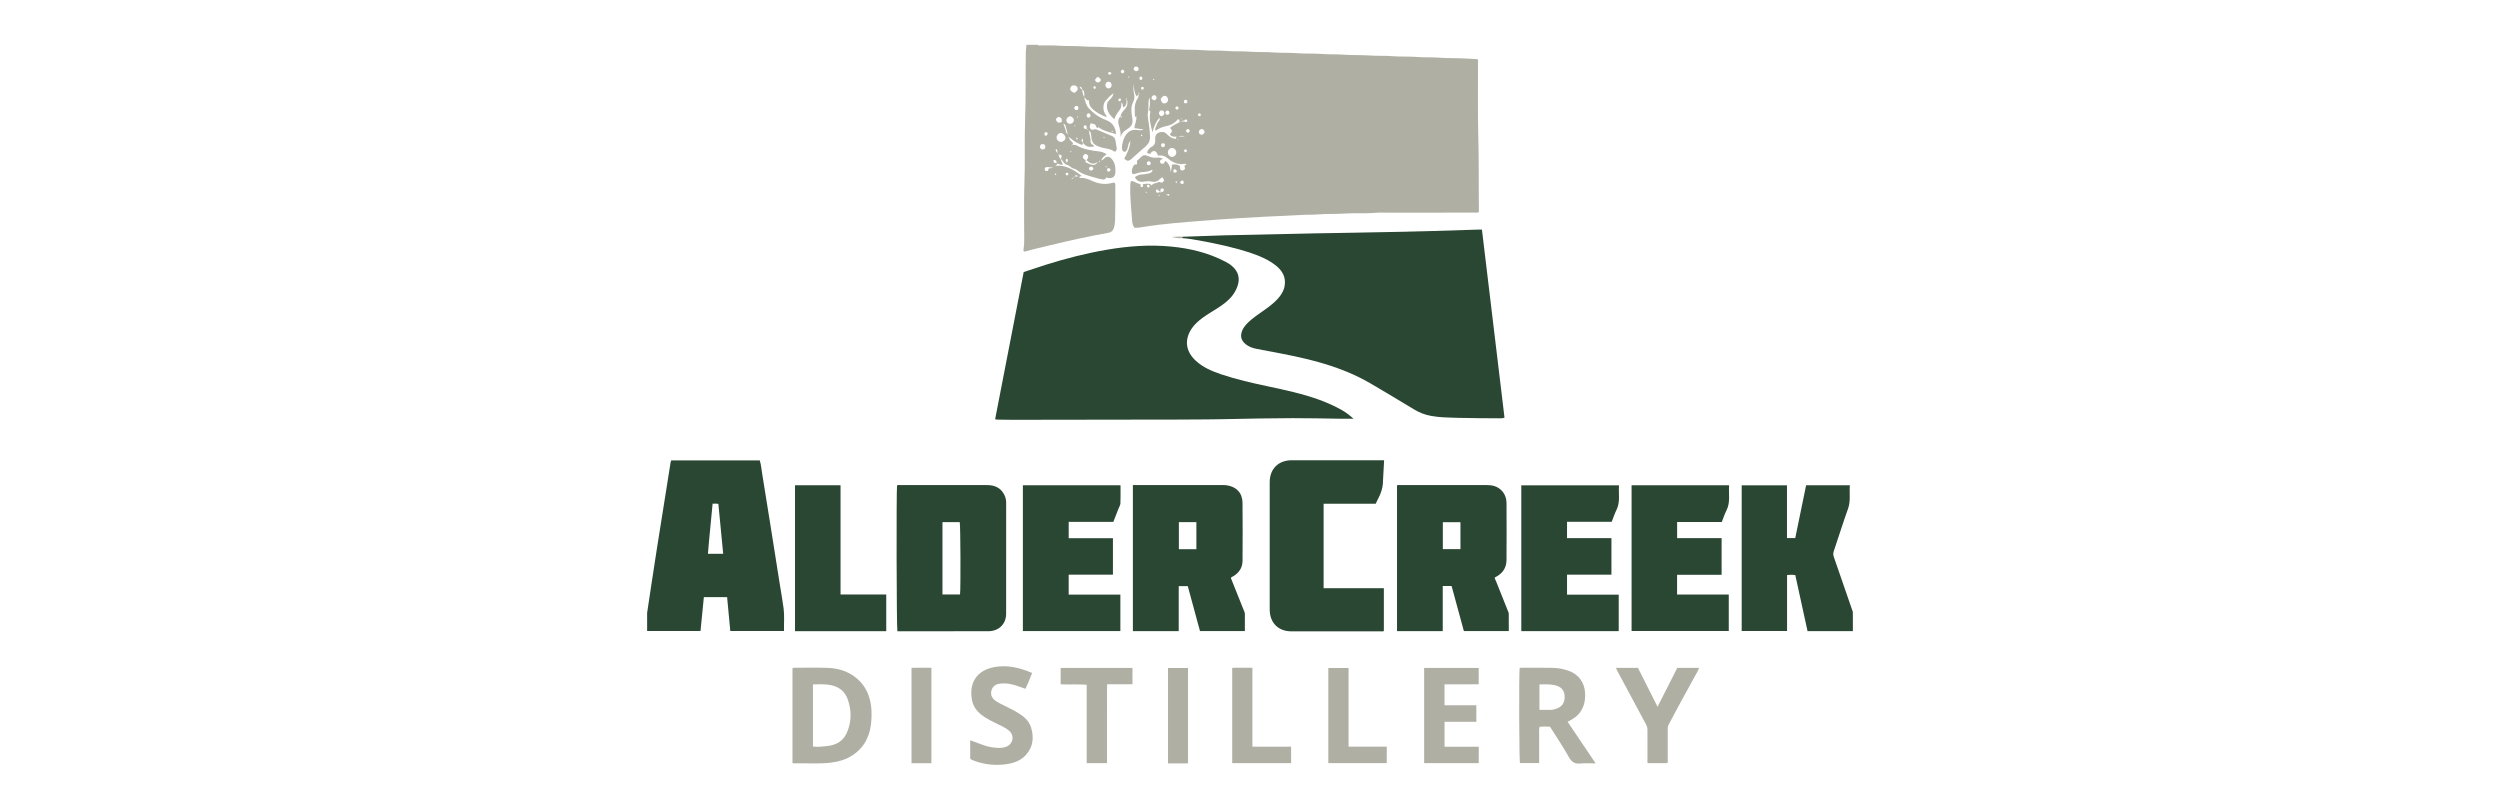
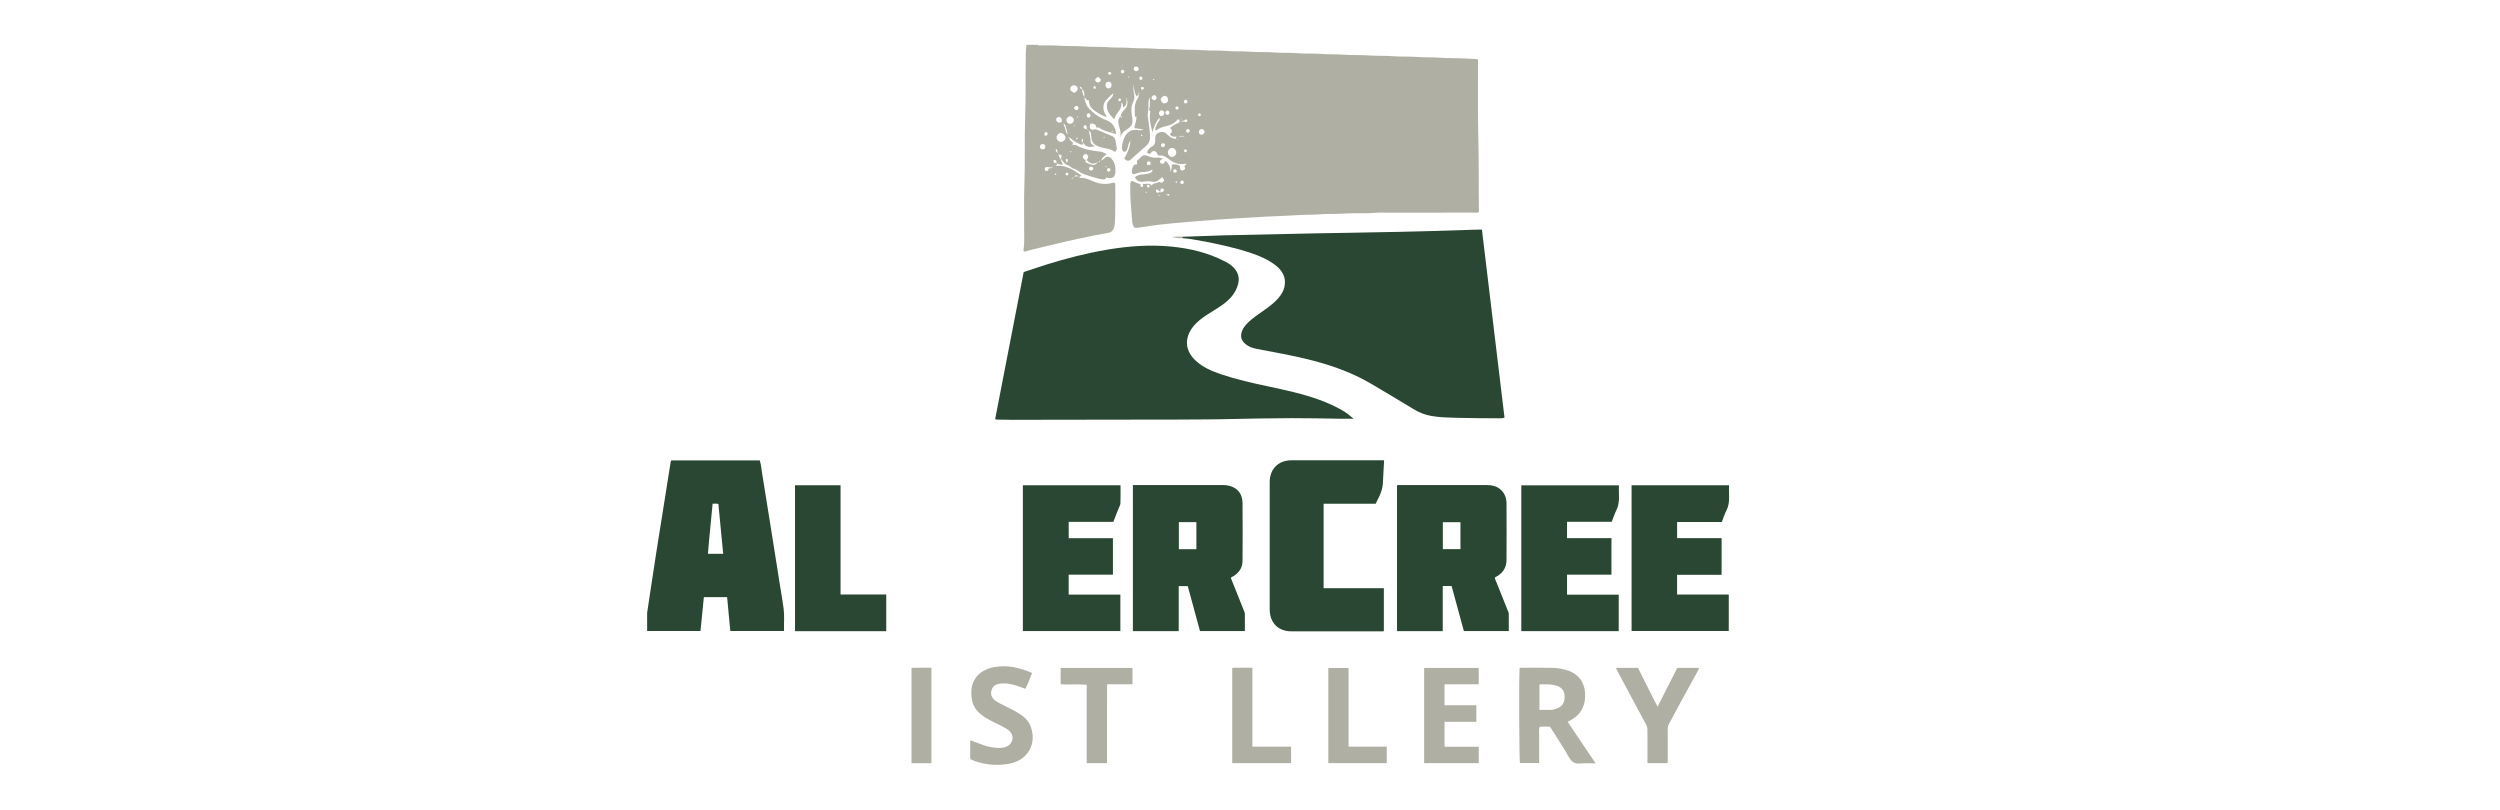
<svg xmlns="http://www.w3.org/2000/svg" version="1.1" viewBox="0 0 635.345 205.808">
  <defs>
    <style>
      .cls-1 {
        fill: #294732;
      }

      .cls-2 {
        fill: #b0afa3;
      }
    </style>
  </defs>
  <g>
    <g id="Layer_1">
      <g id="Layer_1-2" data-name="Layer_1">
        <g>
          <g>
            <path class="cls-1" d="M199.143,154.615c-.282-2.112-.663-4.209-.996-6.313-.732-4.616-1.458-9.233-2.191-13.848-.743-4.676-1.481-9.354-2.252-14.025-.189-1.146-.276-2.318-.615-3.419h-22.498c-.061.157-.13.27-.15.392-.531,3.329-1.057,6.658-1.584,9.986-.663,4.177-1.324,8.353-1.991,12.529-.611,3.828-2.405,15.839-2.405,15.839v4.612h13.563c.28-2.777.566-5.739.855-8.617h5.91c.271,2.892.54,5.755.808,8.617h13.653c-.056-1.955.147-3.861-.106-5.754h0ZM179.915,140.744c.321-4.219.809-8.426,1.185-12.734.549-.003.984-.068,1.466.058.407,4.215.811,8.413,1.222,12.677h-3.874Z" />
            <path class="cls-1" d="M305.167,106.596c2.1-.022,4.202-.024,6.304-.076,5.698-.141,11.398-.223,17.098-.25,3.981-.018,7.962.096,11.943.144,1.099.013,2.198.002,3.478.002-1.018-.892-1.933-1.605-2.954-2.183-1.831-1.036-3.741-1.896-5.717-2.616-4.255-1.552-8.671-2.487-13.085-3.43-4.011-.856-8.014-1.745-11.904-3.067-2.329-.791-4.593-1.736-6.43-3.436-2.419-2.238-3.04-5.076-1.13-8.066.362-.565.801-1.069,1.282-1.537,1.058-1.027,2.28-1.834,3.523-2.611,1.348-.844,2.722-1.651,3.955-2.666,1.3-1.071,2.332-2.34,2.917-3.941.76-2.077.319-3.808-1.336-5.25-.531-.463-1.133-.818-1.755-1.142-4.325-2.255-8.972-3.357-13.79-3.816-5.458-.52-10.881-.109-16.265.808-5.27.899-10.441,2.228-15.541,3.83-1.876.59-3.737,1.227-5.6,1.84-2.428,12.511-4.843,24.953-7.25,37.354.211.16.372.15.53.152,1.37.018,2.739.052,4.109.05,11.091-.012,22.183-.032,33.273-.05,4.781-.008,9.562.008,14.342-.043h.003Z" />
            <path class="cls-1" d="M304.721,61.104c4.5.847,8.983,1.768,13.33,3.242,2.208.748,4.341,1.676,6.184,3.128,1.679,1.323,2.634,3.01,2.23,5.24-.217,1.194-.837,2.189-1.62,3.089-.948,1.089-2.092,1.955-3.252,2.798-1.21.879-2.474,1.688-3.62,2.654-.904.761-1.758,1.573-2.244,2.689-.606,1.393-.353,2.535.808,3.501.803.668,1.757,1.007,2.769,1.204,4.12.798,8.257,1.513,12.343,2.489,5.836,1.393,11.49,3.271,16.693,6.325,3.703,2.174,7.387,4.381,11.062,6.603,1.325.802,2.724,1.341,4.248,1.623,2.11.391,4.246.426,6.372.489,3.663.109,7.328.097,10.993.129.438.004.885.02,1.335-.178-1.912-15.927-3.823-31.836-5.738-47.784-.373,0-.623-.007-.874,0-4.01.125-8.019.259-12.028.376-2.61.077-5.221.138-7.831.192-4.331.088-8.662.167-12.993.245-2.867.052-5.733.084-8.6.144-5.699.119-11.397.253-17.096.378-1.943.042-3.886.059-5.828.118-3.627.111-7.253.246-10.88.371-.046.115-.069.23-.013.349,1.432.089,2.846.324,4.252.589v-.002Z" />
            <path class="cls-1" d="M316.166,155.281c-.603-1.505-1.205-3.01-1.806-4.515-.527-1.317-1.054-2.634-1.546-3.861.152-.325.374-.317.533-.411,1.51-.888,2.417-2.188,2.429-3.953.035-4.905.044-9.812-.003-14.717-.024-2.541-1.53-4.145-4.05-4.5-.345-.049-.698-.045-1.048-.046-7.234-.003-14.468-.002-21.702-.002h-1.064v37.113h11.648v-11.435h2.303c1.041,3.832,2.07,7.624,3.102,11.424h11.405c0-1.504-.002-2.936.002-4.366,0-.265-.107-.493-.202-.729h0ZM304.046,139.57h-4.452v-6.876h4.452v6.876Z" />
            <path class="cls-1" d="M383.201,155.218c-1.027-2.564-2.064-5.125-3.078-7.694-.097-.246-.338-.478-.212-.784,1.875-.894,2.937-2.348,2.951-4.425.033-4.779.023-9.559.003-14.338-.006-1.386-.437-2.627-1.522-3.574-.993-.867-2.184-1.127-3.455-1.127-7.394-.003-14.789-.002-22.184.002-.214,0-.445-.071-.669.095v37.019h11.622v-11.465h2.251c1.042,3.827,2.082,7.645,3.116,11.443h11.419c0-1.511.011-2.97-.011-4.429-.004-.242-.136-.486-.23-.721v-.002ZM371.157,139.562h-4.476v-6.856h4.476v6.856Z" />
-             <path class="cls-1" d="M250.89,123.279c-7.393-.012-14.786-.006-22.179-.002-.247,0-.511-.068-.739.095-.193,1.276-.124,36.367.086,37.051h6.864c5.418,0,10.834.011,16.252-.005,2.642-.008,4.516-1.82,4.521-4.399.015-9.429.006-18.859.008-28.288,0-.682-.152-1.328-.447-1.934-.887-1.814-2.446-2.516-4.366-2.518h0ZM243.981,151.08h-4.464v-18.383h4.393c.188.636.261,16.865.071,18.383Z" />
            <path class="cls-1" d="M349.62,128.016c.378-.965,1.622-2.751,1.81-5.011l.324-6.038s-18.475-.019-23.512.003c-3.388.014-5.562,2.216-5.563,5.576-.002,10.77,0,21.54,0,32.31,0,3.404,2.146,5.588,5.518,5.592,7.586.009,15.172.003,22.758,0,.246,0,.512.074.736-.106v-10.858h-15.311v-21.466h13.24Z" />
-             <path class="cls-1" d="M470.877,155.594c-.002-.181-.098-.364-.16-.544-1.552-4.503-3.096-9.007-4.67-13.502-.179-.513-.193-.953-.02-1.464,1.218-3.606,2.355-7.24,3.636-10.824.704-1.972.281-3.941.451-5.928h-11.114c-.928,4.511-1.846,8.978-2.758,13.408h-2.103v-13.404h-11.512v37.018h11.533v-14.223c.737-.067,1.387-.096,2.094.024,1.039,4.755,2.072,9.488,3.109,14.232h11.522c0-1.621.006-3.207-.008-4.793h0Z" />
            <path class="cls-1" d="M409.6,132.61c.422-1.066.738-2.076,1.207-3.009,1.022-2.03.482-4.158.637-6.26h-24.825v37.048h24.759v-9.268h-13.136v-5.071h11.285v-9.296h-11.287v-4.143h11.359Z" />
            <path class="cls-1" d="M259.951,123.328v37.049h24.778v-9.259h-13.139v-5.065h11.245v-9.283h-11.24v-4.145h11.342c.469-1.195.9-2.287,1.325-3.381.173-.443.462-.885.48-1.336.06-1.517.023-3.038.023-4.58h-24.814,0Z" />
            <path class="cls-1" d="M414.646,123.319v37.04h24.698v-9.257h-13.134v-5.021h11.313v-9.315h-11.303v-4.113h11.353c.402-1.01.714-2.017,1.188-2.941,1.056-2.058.503-4.223.669-6.393h-24.784Z" />
            <path class="cls-1" d="M213.613,123.32h-11.569v37.087h23.183v-9.326h-11.614v-27.761Z" />
          </g>
          <g>
            <path class="cls-2" d="M375.694,34.983c-.164-6.337-.059-12.682-.078-19.024,0-.305.108-.64-.154-.931-.998-.069-2.015-.105-3.025-.163-2.22-.128-4.448-.031-6.673-.207-1.836-.146-3.681-.018-5.526-.175-2.087-.177-4.192-.027-6.29-.201-1.93-.161-3.872-.038-5.813-.179-2.247-.163-4.511-.039-6.767-.213-1.742-.134-3.49-.026-5.241-.169-2.182-.177-4.384-.026-6.576-.208-1.866-.154-3.744-.02-5.622-.176-2.119-.176-4.256-.024-6.385-.204-1.898-.161-3.808-.011-5.718-.179-2.054-.181-4.128-.023-6.195-.199-1.961-.166-3.936-.032-5.909-.185-2.151-.168-4.32-.02-6.481-.203-1.835-.155-3.681-.031-5.528-.175-2.214-.173-4.448-.03-6.672-.211-1.836-.149-3.681-.023-5.527-.173-2.151-.175-4.32-.039-6.482-.203-1.522-.116-3.058-.043-4.589-.062-.244-.003-.518.089-.709-.161h-2.869c-.059.661-.161,1.322-.173,1.984-.096,5.566.03,11.133-.171,16.701-.204,5.657.035,11.323-.193,16.986-.144,3.594-.014,7.198-.061,10.796-.024,1.809.149,3.624-.147,5.427-.034.205-.071.447.127.652.076,0,.176.022.263-.003,2.032-.601,4.101-1.054,6.159-1.552,4.976-1.203,9.966-2.334,15.011-3.212.725-.126,1.168-.508,1.398-1.235.234-.74.289-1.514.311-2.249.088-2.895.048-5.795.054-8.694,0-.23-.035-.448-.277-.561-.062-.012-.131-.049-.184-.033-1.875.602-3.691.395-5.448-.424-.958-.447-1.921-.826-3.007-.754-.135.009-.219-.103-.24-.242.086-.226.463-.006.503-.361-1.932-1.458-3.941-2.732-6.584-2.478.179-.199.466-.258.503-.532.452-.005.833.443,1.333.242.029-.533-.494-.861-.406-1.37-.389-.284-.539-.687-.573-1.147-.041-.041-.122-.116-.12-.118.134-.154.12.021.162.076.244.031.519-.025.716.316.094.248-.292.51-.14.831.472.504.797,1.299,1.439,1.45.737.173,1.1.857,1.818.984.328.058.661.256.928.469,1.229.979,2.712,1.312,4.169,1.74.638.187,1.277.363,1.925.492.459.092.983.136,1.179-.498.173.058.346.146.528.17,1.162.155,1.792-.401,1.793-1.574,0-.35.012-.702-.021-1.049-.085-.907-.387-1.727-1.056-2.379-.526-.513-1.106-.529-1.678-.045-.215.182-.37.447-.69.477-.05.082-.096.185-.196.052-.005-.007.082-.082.125-.125.202-.667.84-.951,1.288-1.42-.607-.345-1.18-.612-1.877-.686-2.009-.214-4.005-.538-5.804-1.553-.331-.186-.674-.107-1.016-.122.055-.141.11-.281.162-.415-.271-.477-.862-.692-.962-1.278-.123-.092-.222-.189-.084-.344.131.05.141.167.169.273.244.015.374.205.542.343.802.657,1.703,1.12,2.648,1.441.234-.212.177-.411.197-.592-.394-.318-.511-.65,0-1.061v1.059c.702,1.041,1.52,1.257,2.827.978.025-.246-.173-.319-.333-.401-.314-.159-.545-.459-.532-.745.043-.993-.346-1.908-.423-2.873.456.277.532.72.558,1.208.055,1.034.253,2.018,1.284,2.557.562.293,1.169.49,1.791.62.955.199,1.946.275,2.764.903.077.059.239.008.354.008.196-.243.352-.488.308-.792-.097-.655-.219-1.305-.318-1.959-.095-.63-.458-1.014-1.038-1.248-1.115-.451-2.225-.918-3.332-1.391-.403-.173-.738-.375-1.248-.173-.523.207-1.001-.302-.919-.869.035-.242.142-.473.215-.703.649.049,1.276.094,1.436.906.022.111.249.333.344.213.25-.316.362-.037.516.062,1.257.815,2.69,1.124,4.17,1.521-.162-1.756-.926-2.961-2.536-3.549-1.74-.636-3.19-1.695-4.433-3.043-.675-.733-.836-1.686-1.119-2.663.55.124.527.91,1.168.649.056.738.176,1.461.719,2.013,1.06,1.078,2.354,1.761,3.798,2.295-.012-.429-.282-.629-.433-.892-.568-.991-.507-2.556.207-3.306.585-.615,1.116-1.294,1.837-1.772.036-.047.073-.095.108-.142.114.104.035.151-.056.195-.022.712-.521,1.138-.977,1.571-.448.425-.627.911-.622,1.527.01,1.445.878,2.383,1.866,3.37.282-.816.691-1.489,1.178-2.095.509-.635.74-1.31.624-2.11-.048-.025-.096-.051-.143-.076.132-.141.114.015.146.074.549.198.257.777.505,1.167.369-.137.544-.407.703-.724.196-.391.067-.802.132-1.198.123.056.17.156.189.288.128.874-.12,1.621-.747,2.24-.477.471-.878.984-.979,1.674l.009-.01s0,.008.002.011c.133.035.334-.035.331.208,0,.041-.069.115-.108.116-.237.009-.188-.188-.222-.324-.003,0-.007,0-.01,0-.598.591-.693,1.311-.487,2.081.26.968.629,1.912.457,3.139.583-1.185.633-1.24,1.722-1.955,1.265-.831,1.512-1.489,1.268-2.969-.221-1.338-.428-2.684.269-3.982.377-.702.342-1.508.166-2.243-.192-.798-.093-1.569-.048-2.361.089,1.111.061,2.243.771,3.237.175-.189.236-.433.476-.494.064.436-.121.832-.334,1.159-.85,1.301-.632,2.738-.614,4.156.003.256.091.422.369.424.102.972-.443,1.826-.511,2.816.776.023,1.513.322,2.396.265-.449.245-.89.326-1.321.245-1.553-.295-2.685.2-3.441,1.573-.382.693-.609,1.462-.735,2.243-.065.401-.104.831.047,1.229.194.515.674.591,1.047.187.16-.173.18-.393.255-.601.211-.587.2-1.254.747-1.955-.097,1.814-.807,3.211-1.556,4.541.681.696,1.133.76,1.931,0,1.176-1.118,2.439-2.13,3.639-3.217.684-.62,1.019-1.401.98-2.379-.061-1.524-.251-3.03-.498-4.529-.079-.48-.145-.968-.055-1.417.176-.886.142-1.773.153-2.659.006-.485.115-.921.331-1.346-.012.952.152,1.906-.108,2.845-.05.18-.1.444.06.54.318.192.166.386.129.637-.23,1.613.152,3.149.615,4.852.289-1.375.879-2.704,1.785-3.707.261.714-.496,1.041-.623,1.603-.122.537-.67.996-.372,1.708.799-.565,1.595-.952,2.471-1.123,1.303-.254,2.439-.781,3.262-1.909.103.267.258.339.459.325-.105.091-.209.182-.317.276.171.162.342.095.5.105-.922.524-1.941.879-2.735,1.639.235.16.457.336.482.699.031.433-.294.631-.517.824.421.791,1.102.655,1.736.659-.096.217-.18.41-.261.591-.957-.173-1.296-.355-2.376-1.365-.272-.254-.535-.405-.92-.407-1.332-.007-1.98.615-1.89,1.978.055.827-.162,1.408-.926,1.795-.584.296-.948.815-1.159,1.441.214.24.463.342.823.349.229-.392.551-.799,1.083-.703.557.102.685.674.91,1.136,1.051-.17,1.863.163,2.644.843.809.706,1.762,1.172,2.904,1.306.575.068,1.112-.129,1.662-.04-.043.324-.455.278-.5.626-.042.177.234.34.14.578-.195.32-.433.562-.853.448-.624-.169-.249-.783-.499-1.143-.593-.456-1.26-.446-2.002-.309.04.363-.011.673-.08.981-.068.306-.139.612-.209.918-.035-1.156-.369-2.137-1.326-2.85-.242.176-.218.529-.487.673-.527.142-.861-.022-.933-.592.152-.36.435-.539.859-.593-.561-.302-1.092-.366-1.628-.318-.817.073-1.569-.092-2.308-.439-.627-.294-1.224-.238-1.739.309-.349.369-.751.689-.983.899-.157.439.197.676-.13.947-.163.091-.477-.094-.646.169-.352.543-.607,1.123-.55,1.786.038.446.3.591.734.466.608-.175,1.215-.438,1.833-.469.896-.045,1.754-.123,2.546-.574.034-.019.112.039.167.06-.107.504-.479.75-.933.843-.463.095-.919.216-1.404.235-.779.031-1.541.194-2.162.714.473,1.032,1.297,1.286,2.242,1.152.73-.104,1.425-.162,2.162.003.597.133,1.222-.012,1.691-.445.29-.267.567-.532.942-.709-.024.354.37.513.378.845-.431.662-.442.666-1.352.327-.454.511-1.354.185-1.777.922-.663-.686-1.463-.343-2.231-.344-.102.256.197.522-.104.732-.666.167-.498-.377-.539-.69-.368-.119-.721-.18-1.024-.339-1.448-.757-1.525-.7-1.575.93-.084,2.802.279,5.581.458,8.367.045.71.068,1.534.691,2.128.388-.019.774-.01,1.15-.062,1.627-.229,3.247-.524,4.88-.708,2.612-.293,5.23-.553,7.85-.76,2.433-.191,4.866-.38,7.299-.564,1.928-.146,3.86-.263,5.791-.384,2.248-.141,4.498-.266,6.747-.38,2.727-.138,5.457-.206,8.183-.391,1.678-.114,3.363-.027,5.048-.177,2.024-.18,4.062-.037,6.099-.186,2.726-.199,5.469.047,8.202-.205,1.075-.099,2.166-.029,3.25-.029,7.3-.005,14.6-.007,21.901-.018.337,0,.699.11,1.062-.161,0-.32.004-.667,0-1.015-.082-5.953.012-11.905-.143-17.859l-.005.002ZM272.33,45.428s.005-.011.008-.015c.005,0,.01,0,.014,0,.059-.174.197-.21.36-.2.018-.116.082-.18.203-.178.003-.124.071-.179.187-.185,0-.003.003-.004.003-.007h.008c.253-.47.55-.434.877,0h-.877s-.002.003-.003.005c-.003,0-.005.002-.008.003-.014.108-.076.171-.185.187-.014.108-.071.178-.181.2-.066.199-.22.199-.384.177,0,.004-.004.005-.005.009-.004.003-.012.004-.017.006-.02.043-.04.087-.06.13-.132-.13.003-.108.06-.13v-.002ZM271.042,43.898c.255-.048.401.088.483.318-.018.208-.129.357-.337.363-.206.007-.336-.132-.365-.339-.024-.169.034-.309.219-.343h0ZM281.451,42.806c.343-.128.594-.075.773.23.04.342-.216.47-.474.63-.461-.192-.506-.487-.299-.86ZM281.185,42.235c.039.017.075.091.074.138-.003.097-.064.152-.17.14h0c-.043-.016-.075-.041-.095-.072,0,0-.004-.002-.005-.003-.019-.033-.024-.072-.008-.118.032-.09.12-.123.204-.084h0ZM277.289,43.326c-.288-.006-.497-.143-.522-.434-.029-.342.176-.519.509-.538.338-.019.524.158.591.48-.058.324-.243.499-.579.492h0ZM279.381,40.888c.073-.051.165-.012.209.082h0c-.006.102-.062.171-.158.186-.049.008-.105-.033-.157-.052.034-.075.048-.176.105-.217h0ZM275.368,39.456c.203-.272.457-.451.816-.228.389.241.48.609.237,1.067-.071.133-.247.208-.223.455.779.731,1.618,1.275,2.837.355-.67,1.083-1.362,1.059-3.258.051-.071-.162.179-.126.167-.225.046-.34-.267-.334-.414-.47-.329-.301-.441-.627-.16-1.004h0ZM272.329,37.013s.006-.008.008-.012c.007,0,.011-.007.017-.008.008-.106.064-.165.174-.173,0-.004.004-.005.005-.009l.005.005s-.006.003-.01.004c-.021.095-.082.15-.174.173,0,.008-.006.011-.006.018-.006,0-.012,0-.019.002-.027.04-.055.081-.082.121-.092-.138.014-.113.082-.121ZM272.118,38.402c.079-.008.144.047.154.14.005.044-.029.118-.065.137-.082.041-.181.018-.213-.07-.028-.08.006-.167.124-.207h0ZM271.88,37.265l.016.051-.048-.009.033-.042h0ZM280.531,34.792c.104-.041.18.02.188.126.004.049-.041.136-.078.145-.091.022-.18-.008-.198-.131.026-.043.044-.122.088-.139h0ZM282.728,33.243c.039.017.075.092.073.14-.004.097-.061.157-.171.14h0c-.09-.035-.143-.104-.11-.196.033-.091.124-.122.208-.084ZM272.003,22.467c.093-.363.248-.713.719-.767.498-.059.938.136,1.101.53.199.481.002.855-.758,1.383-.793-.295-1.179-.693-1.063-1.146ZM270.244,31.456s.004.011.006.015c.518.075.587.556.664.901.12.54.26,1.078.457,1.796-.553-.457-.477-.981-.64-1.396-.169-.431-.321-.867-.48-1.301-.007,0-.01-.005-.015-.006-.003-.016-.014-.025-.02-.039l.03.03h0ZM270.052,31.265c.009.009.018.017.027.027-.013-.005-.021-.014-.035-.018-.004-.016-.015-.024-.021-.038.01.01.02.02.03.03h0ZM269.259,29.767c.46.118.624.474.569.941-.014.119.012.243.022.363h0s.006,0,.01,0h0c.01.01.02.02.03.03-.013-.006-.023-.016-.038-.021,0-.003,0-.007,0-.01-.07-.018-.137-.024-.203-.019-.207.014-.4.118-.601.159-.34-.193-.632-.413-.696-.878.176-.363.422-.691.911-.566h0ZM265.761,33.585c.223-.069.442.03.464.312.034.432-.17.632-.72.563-.042-.367-.219-.727.256-.874h0ZM264.309,37.293c-.003-.422.191-.655.622-.675.466-.023.724.216.724.675,0,.426-.212.654-.627.676-.466.025-.715-.212-.719-.675h0ZM267.388,42.566c-.209.343-.599.073-.869.262-.115.116-.07.302-.122.453-.017.05-.045.097-.094.135-.091.008-.172.013-.242.018s-.13.006-.182.005c-.052-.002-.096-.007-.133-.016-.185-.05-.204-.222-.254-.68.552-.614,1.247-.039,1.851-.22.04-.041.113-.122.116-.119.152.129-.015.121-.073.163h.002ZM267.843,42.304c-.02-.002-.037-.031-.057-.048.021-.014.043-.04.063-.038s.037.031.057.048c-.021.014-.043.04-.063.039h0ZM268.282,44.109c.093.018.157.075.153.181-.008.037-.021.066-.037.089-.032.043-.077.062-.129.068-.003,0-.006.002-.009.002-.028.002-.059,0-.09-.006-.092-.016-.17-.069-.152-.176.025-.144.131-.185.263-.158h0ZM268.704,41.6c0-.008-.007-.011-.008-.017-.088-.023-.152-.069-.166-.166-.008-.002-.012-.008-.02-.009v-.011h-.57c-.262-.259-.164-.517-.184-.753h-.009c-.025-.03-.051-.059-.044-.052-.008-.007.022.018.053.043v.01c.528-.026.81.195.753.753h.012c0,.01.008.012.009.02.087.023.149.073.166.166.007.002.011.006.017.008l-.01.01v-.002ZM268.687,38.75c-.311-.209-.446-.483-.343-.917.433.193.36.552.403.857.039.045.119.122.113.129-.126.156-.126-.013-.172-.07h0ZM269.646,36.057c-.605,0-1.11-.47-1.127-1.05-.018-.629.525-1.235,1.089-1.215.542.019,1.178.675,1.171,1.206-.008.549-.554,1.06-1.133,1.06h0ZM271.096,41.336c-.177-.383-.48-.714.013-1.014.379.248.375.586-.013,1.014ZM271.928,31.463c-.517.012-.937-.433-.921-.975.012-.417.505-.919.918-.933.451-.016.984.509.981.967-.003.51-.438.929-.978.942h0ZM273.244,32.071c-.016.031-.034.057-.05.057-.099,0-.169-.07-.181-.166-.004-.031.057-.093.098-.103.055-.013.095-.003.123.023s.043.069.048.122c-.012.018-.025.044-.037.067h0ZM273.694,35.409h0c-.108.004-.161-.064-.178-.157-.023-.128.006-.242.157-.263.106-.014.162.061.179.155.024.129-.009.234-.158.264h0ZM273.853,29.881c-.095-.015-.152-.083-.119-.179.014-.043.069-.09.114-.103.054-.014.091-.004.118.022.027.026.042.068.051.115h0c-.01.099-.059.162-.164.145ZM273.723,27.972c-.445.129-.588-.223-.775-.49.171-.386.366-.677.792-.55.222.067.323.279.324.527,0,.254-.119.448-.341.512ZM276.821,31.046c-.019-.002-.035-.035-.053-.056.02-.016.042-.047.061-.046.019.002.035.035.052.056-.02.016-.042.047-.06.046ZM276.618,28.794c.34.027.51.212.517.548.006.286-.124.505-.408.547-.34.05-.529-.152-.561-.482-.031-.328.129-.534.452-.612h0ZM276.52,30.787c-.039.071-.082.067-.11-.009-.003-.008.038-.031.059-.047.018.019.055.049.051.056h0ZM276.084,30.566l.018.045-.049-.008.031-.037h0ZM276.032,31.899c.248.269.101.595.13.895h.008s.005.006.007.011c.151-.002.292.015.361.179h.018c0,.009.006.012.007.02.088.023.143.078.166.166.008,0,.011.007.019.007l-.011.011c0-.008-.007-.011-.009-.017-.103-.008-.158-.063-.166-.166-.008-.002-.011-.008-.018-.009-.002-.005-.005-.007-.007-.011-.156.014-.287-.025-.361-.179h-.014v-.011c-.124-.01-.25-.004-.369-.033-.34-.083-.463-.325-.38-.645.09-.343.359-.286.619-.217h0ZM275.541,24.698c-.393-.757-.491-1.384-.527-2.027-.4-.022-.522-.338-.674-.622.444-.031.603.248.686.611.597.498.596,1.154.516,2.039h0ZM278.29,22.626c-.354-.106-.481-.297-.362-.581.07-.166.279-.198.398-.098.228.191.201.427-.036.679ZM279.144,20.941c-.466.079-.68-.237-.886-.634.621-.959.911-.964,1.528-.064-.06.361-.253.633-.643.698h0ZM282.461,18.64c-.28.438-.547.521-.914.005.343-.515.613-.471.914-.005ZM281.653,22.469c-.413-.032-.721-.39-.726-.846-.006-.506.337-.878.8-.868s.793.389.776.894c-.016.494-.391.855-.85.82h0ZM284.28,25.662c-.142-.343-.009-.522.247-.644.196-.002.361.125.356.264-.013.413-.242.536-.603.38ZM285.662,18.384c-.115.265-.387.362-.628.167-.41-.333-.105-.583.123-.864.428.081.699.25.504.697h0ZM286.302,25.344v-.012c-.207-.099-.223-.25-.108-.459.178.13.092.309.108.459.003.002.004.004.008.005l-.008.006h0ZM286.989,19.675c-.023.04-.104.047-.158.07-.096-.049-.124-.128-.087-.223.028-.072.089-.093.16-.062.099.042.136.126.085.216h0ZM288.801,29.729s-.002.012-.003.017l-.012-.011c.006-.002.01-.004.014-.006.012-.082.026-.163.042-.265.176.154.099.219-.042.265h0ZM287.334,35.582l.03-.047.015.054-.045-.007ZM290.127,34.622c-.096-.006-.161-.074-.164-.174-.004-.127.034-.242.187-.237.094.003.159.068.156.177-.005.117-.015.244-.179.233ZM289.036,18.024c-.481.181-.769-.074-.955-.497.084-.436.308-.68.78-.61.284.042.452.207.494.487.042.278-.058.521-.318.62ZM289.367,24v.004l-.002-.002s0,0,.002-.002v-.513c.259.241.232.391,0,.513ZM289.744,19.522c.124-.12.298-.108.417.022.315.347.19.602-.224.833-.433-.26-.527-.533-.193-.855ZM290.335,22.813c-.263-.081-.47-.252-.329-.54.143-.293.409-.224.638-.063.11.306,0,.494-.309.603h0ZM293.177,20.046c.046-.004.12.031.14.069.043.082.021.18-.067.213-.083.031-.163-.016-.203-.105h0c-.015-.102.035-.168.13-.176h0ZM293.422,25.515c-.431-.184-.863-.286-.743-.791.064-.27.276-.486.602-.525.305-.035.464.134.58.378.226.475-.115.677-.439.939h0ZM295.418,29.449c-.302.149-.538.023-.722-.241-.232-.33-.218-.636.055-.934.382-.418.72-.198,1.06.054.161.484.088.884-.391,1.121h0ZM296.004,26.273c-.495.103-.797-.234-1.051-1.085.466-.743.828-.956,1.318-.777.389.142.612.6.564,1.091-.05.514-.423.686-.831.771h0ZM296.769,29.158c-.231.035-.423-.014-.538-.257-.202-.426.098-.613.316-.842.412.088.715.212.647.672-.035.246-.185.389-.426.426h0ZM299.243,27.822c-.053.011-.111.013-.176.009-.298-.019-.35-.226-.33-.466.019-.23.175-.315.389-.313.278.003.393.154.384.42-.011.215-.111.318-.269.35h0ZM296.038,37.023c-.155.419-.47.431-.806.301-.199-.257-.152-.499-.095-.733.248-.26.516-.177.743-.123.206.181.222.381.157.554ZM297.809,39.871c-.561-.032-1.015-.562-1.001-1.17.013-.602.532-1.141,1.065-1.106.584.039,1.058.544,1.063,1.132.005.644-.52,1.179-1.126,1.144h0ZM292.357,41.836c-.244.238-.509.142-.746.09-.199-.28-.169-.522-.077-.779.289-.209.571-.208.843.021.073.232.084.448-.02.667ZM291.441,48.895c-.033.089-.095.147-.19.111-.09-.034-.123-.123-.084-.206.018-.039.092-.076.14-.075.099,0,.152.063.134.17h0ZM291.857,47.684c-.328-.129-.441-.313-.348-.601.149-.172.339-.188.496-.059.316.257.195.47-.148.661ZM293.866,48.174c.514-.134.589.559,1.043.499v.182c-.312-.079-.584.155-.869.13-.345-.247-.286-.53-.175-.81h0ZM294.606,49.781c-.082.03-.163-.012-.205-.1h0c-.009-.102.045-.166.138-.176.044-.005.118.028.137.065.041.082.018.179-.07.212h0ZM294.922,48.865h.176c-.059.13-.117.187-.176,0ZM295.106,48.855c-.006-.119-.077-.174-.188-.187.019-.211-.054-.433.096-.686.316-.158.6-.129.812.261-.09.391-.35.566-.72.612h0ZM297.073,49.755c-.269-.052-.554-.238-.877-.227.292-.072.584-.143.9-.221.122.176.125.286-.024.448h0ZM299.03,46.509c-.34-.084-.339-.238-.125-.481.307.16.189.312.125.481ZM298.276,43.807c-.193-.317-.131-.581.177-.798.358-.042.488.215.663.471-.216.445-.487.483-.84.327ZM300.777,46.63c-.327.222-.611.187-.843-.19.05-.358.243-.554.593-.575.308.181.372.428.25.765ZM301.355,25.366c.24.021.402.188.41.428.011.287-.168.48-.449.483s-.438-.191-.466-.481c.061-.265.208-.456.503-.43h0ZM299.898,30.492c0,.008-.008.01-.008.017l-.01-.009c.007-.002.011-.007.017-.009.015-.096.079-.144.167-.167.002-.007.008-.01.009-.017.006,0,.011,0,.016,0,.035-.082.087-.128.152-.15.063-.022.135-.025.208-.029.002-.004.005-.006.007-.01.036-.029.073-.059.051-.04.018-.021-.012.013-.042.049h0s-.01,0-.015,0h0c-.07.16-.213.172-.359.178-.002.004-.005.006-.007.011-.008.002-.012.007-.018.009-.021.089-.082.14-.167.167h0ZM300.072,30.881h.023c.374-.299.962-.105,1.205-.574.304.085.501.222.417.475-.076.228-.27.306-.532.177-.344-.17-.724-.064-1.089-.078-.005.004-.011.006-.015.01l-.008-.01h0ZM299.499,35.479s-.004-.007-.006-.011c-.112.011-.222.013-.314-.083.158-.152.244-.061.314.083h.016c.026.038.052.077.038.057.017.016-.016-.015-.049-.047h0ZM299.448,34.674c.551-.194,1.104-.207,1.656,0h-1.656ZM301.474,38.682c-.386.02-.59-.112-.547-.426.026-.188.218-.349.427-.282.412.132.29.407.12.707h0ZM301.889,33.716c-.273-.006-.465-.188-.446-.486.015-.239.162-.404.412-.425.307-.027.432.176.504.386-.029.339-.193.531-.472.526h0ZM304.661,28.842c.247-.142.41.046.535.265-.043.352-.23.489-.59.382-.168-.233-.232-.482.054-.646h0ZM305.465,34.278c-.42-.111-.839-.255-.766-.836.042-.338.268-.574.607-.625.598-.092.702.372.853.75-.154.339-.373.552-.693.713h0Z" />
-             <path class="cls-2" d="M217.109,171.907c-2.023-1.477-4.342-2.085-6.778-2.175-2.736-.102-5.479-.033-8.219-.032-.245,0-.516-.078-.714.147v24.057c.129.041.218.094.305.092,3.115-.08,6.233.19,9.346-.171,2.05-.238,3.991-.787,5.702-1.94,3.111-2.095,4.471-5.177,4.696-8.813.088-1.422.08-2.852-.166-4.276-.492-2.852-1.817-5.17-4.173-6.891h0ZM215.128,186.401c-.959,2.064-2.763,2.967-4.947,3.201-1.163.125-2.328.285-3.577.118v-15.776c1.59-.044,3.119-.136,4.618.188,2.027.439,3.511,1.583,4.216,3.585,1.031,2.93,1.007,5.853-.309,8.684h0Z" />
            <path class="cls-2" d="M399.439,182.87c.672-.42,1.315-.866,1.838-1.491,1.256-1.504,1.634-3.219,1.56-5.147-.106-2.766-1.641-4.856-4.188-5.765-1.355-.483-2.76-.723-4.188-.747-2.517-.042-5.036-.02-7.553-.02-.218,0-.445-.044-.717.109-.195,1.992-.105,23.473.089,24.12h4.875v-4.661c0-.764-.02-1.53.006-2.294.026-.746-.129-1.51.127-2.277.911-.076,1.762-.065,2.61-.013.176.263.341.495.493.737,1.448,2.314,2.983,4.581,4.304,6.965.714,1.289,1.543,1.809,3,1.647,1.209-.135,2.445-.028,3.817-.028-2.429-3.605-4.763-7.069-7.125-10.575.392-.207.737-.363,1.054-.561h0ZM395.191,180.216c-.303.084-.617.176-.927.183-.985.023-1.971.009-3.033.009v-6.459c1.326-.063,2.592-.082,3.846.178,1.674.347,2.504,1.296,2.559,2.84.066,1.861-.868,2.812-2.446,3.249h.002Z" />
            <path class="cls-2" d="M367.115,183.442h8.08v-4.203h-8.087v-5.322c1.499,0,2.93.003,4.361,0,1.449-.003,2.899-.012,4.323-.018v-4.157h-13.864v24.193h13.875v-4.162h-8.689v-6.331h0Z" />
            <path class="cls-2" d="M258.632,181.11c-1.469-.895-3.051-1.568-4.567-2.369-.452-.239-.904-.48-1.285-.811-.751-.652-1.096-1.464-.811-2.47.284-1.004,1.021-1.565,1.978-1.698.902-.125,1.833-.105,2.753.064,1.341.247,2.59.775,3.9,1.222.645-1.309,1.15-2.63,1.698-4.023-3.135-1.336-6.195-2.085-9.481-1.517-4.528.783-6.662,3.988-5.783,8.487.39,1.995,1.735,3.334,3.408,4.381,1.377.862,2.869,1.501,4.312,2.237.598.305,1.176.644,1.677,1.079,1.497,1.296.995,3.353-.607,4.035-.688.292-1.435.374-2.137.344-1.387-.059-2.76-.307-4.071-.821-.999-.392-2.015-.743-3.056-1.124v4.63c.146.254.347.293.514.375.227.111.463.209.702.292,2.685.931,5.436,1.186,8.241.742,1.797-.285,3.479-.961,4.7-2.307,1.842-2.031,2.108-4.475,1.295-7.036-.552-1.737-1.885-2.801-3.381-3.712h0Z" />
            <path class="cls-2" d="M426.251,169.737c-1.636,3.23-3.279,6.473-5.006,9.882-1.725-3.43-3.362-6.682-4.975-9.887h-5.609c.177.368.316.685.479.988,2.397,4.48,4.793,8.959,7.202,13.432.234.434.341.866.339,1.36-.016,2.517-.012,5.033-.002,7.55,0,.304-.111.64.121.887h4.941c.157-.36.092-.681.093-.993.006-2.548.012-5.097-.004-7.645-.003-.494.102-.925.338-1.359,1.062-1.953,2.092-3.923,3.151-5.877.969-1.786,1.99-3.545,2.931-5.345.512-.98,1.142-1.902,1.568-2.993h-5.566Z" />
            <path class="cls-2" d="M269.554,173.905c2.211.126,4.367-.073,6.613.122v19.911h5.165v-11.996c0-1.337-.006-2.674.002-4.012.007-1.32-.031-2.641.03-4.029h6.438v-4.162h-18.248v4.165h0Z" />
            <path class="cls-2" d="M318.28,169.698c-.972,0-1.796-.01-2.62.003-.843.012-1.694-.06-2.509.049v24.187h14.97v-4.175h-9.841v-20.063h0Z" />
            <path class="cls-2" d="M342.718,169.767h-5.139v24.172h14.847v-4.185h-9.708v-19.987h0Z" />
-             <path class="cls-2" d="M296.838,194.007c.923,0,1.746,0,2.57,0,.844,0,1.689-.005,2.519-.008v-24.238h-5.09v24.246h0Z" />
            <path class="cls-2" d="M234.162,169.699c-.844.002-1.689.009-2.511.013v24.249h5.055v-24.264c-.895,0-1.72-.002-2.544,0h0Z" />
            <path class="cls-2" d="M297.781,60.228c.888.208,1.774.391,2.688.287-.056-.119-.034-.234.013-.349-.904-.091-1.803-.015-2.702.061h0Z" />
          </g>
        </g>
      </g>
    </g>
  </g>
</svg>